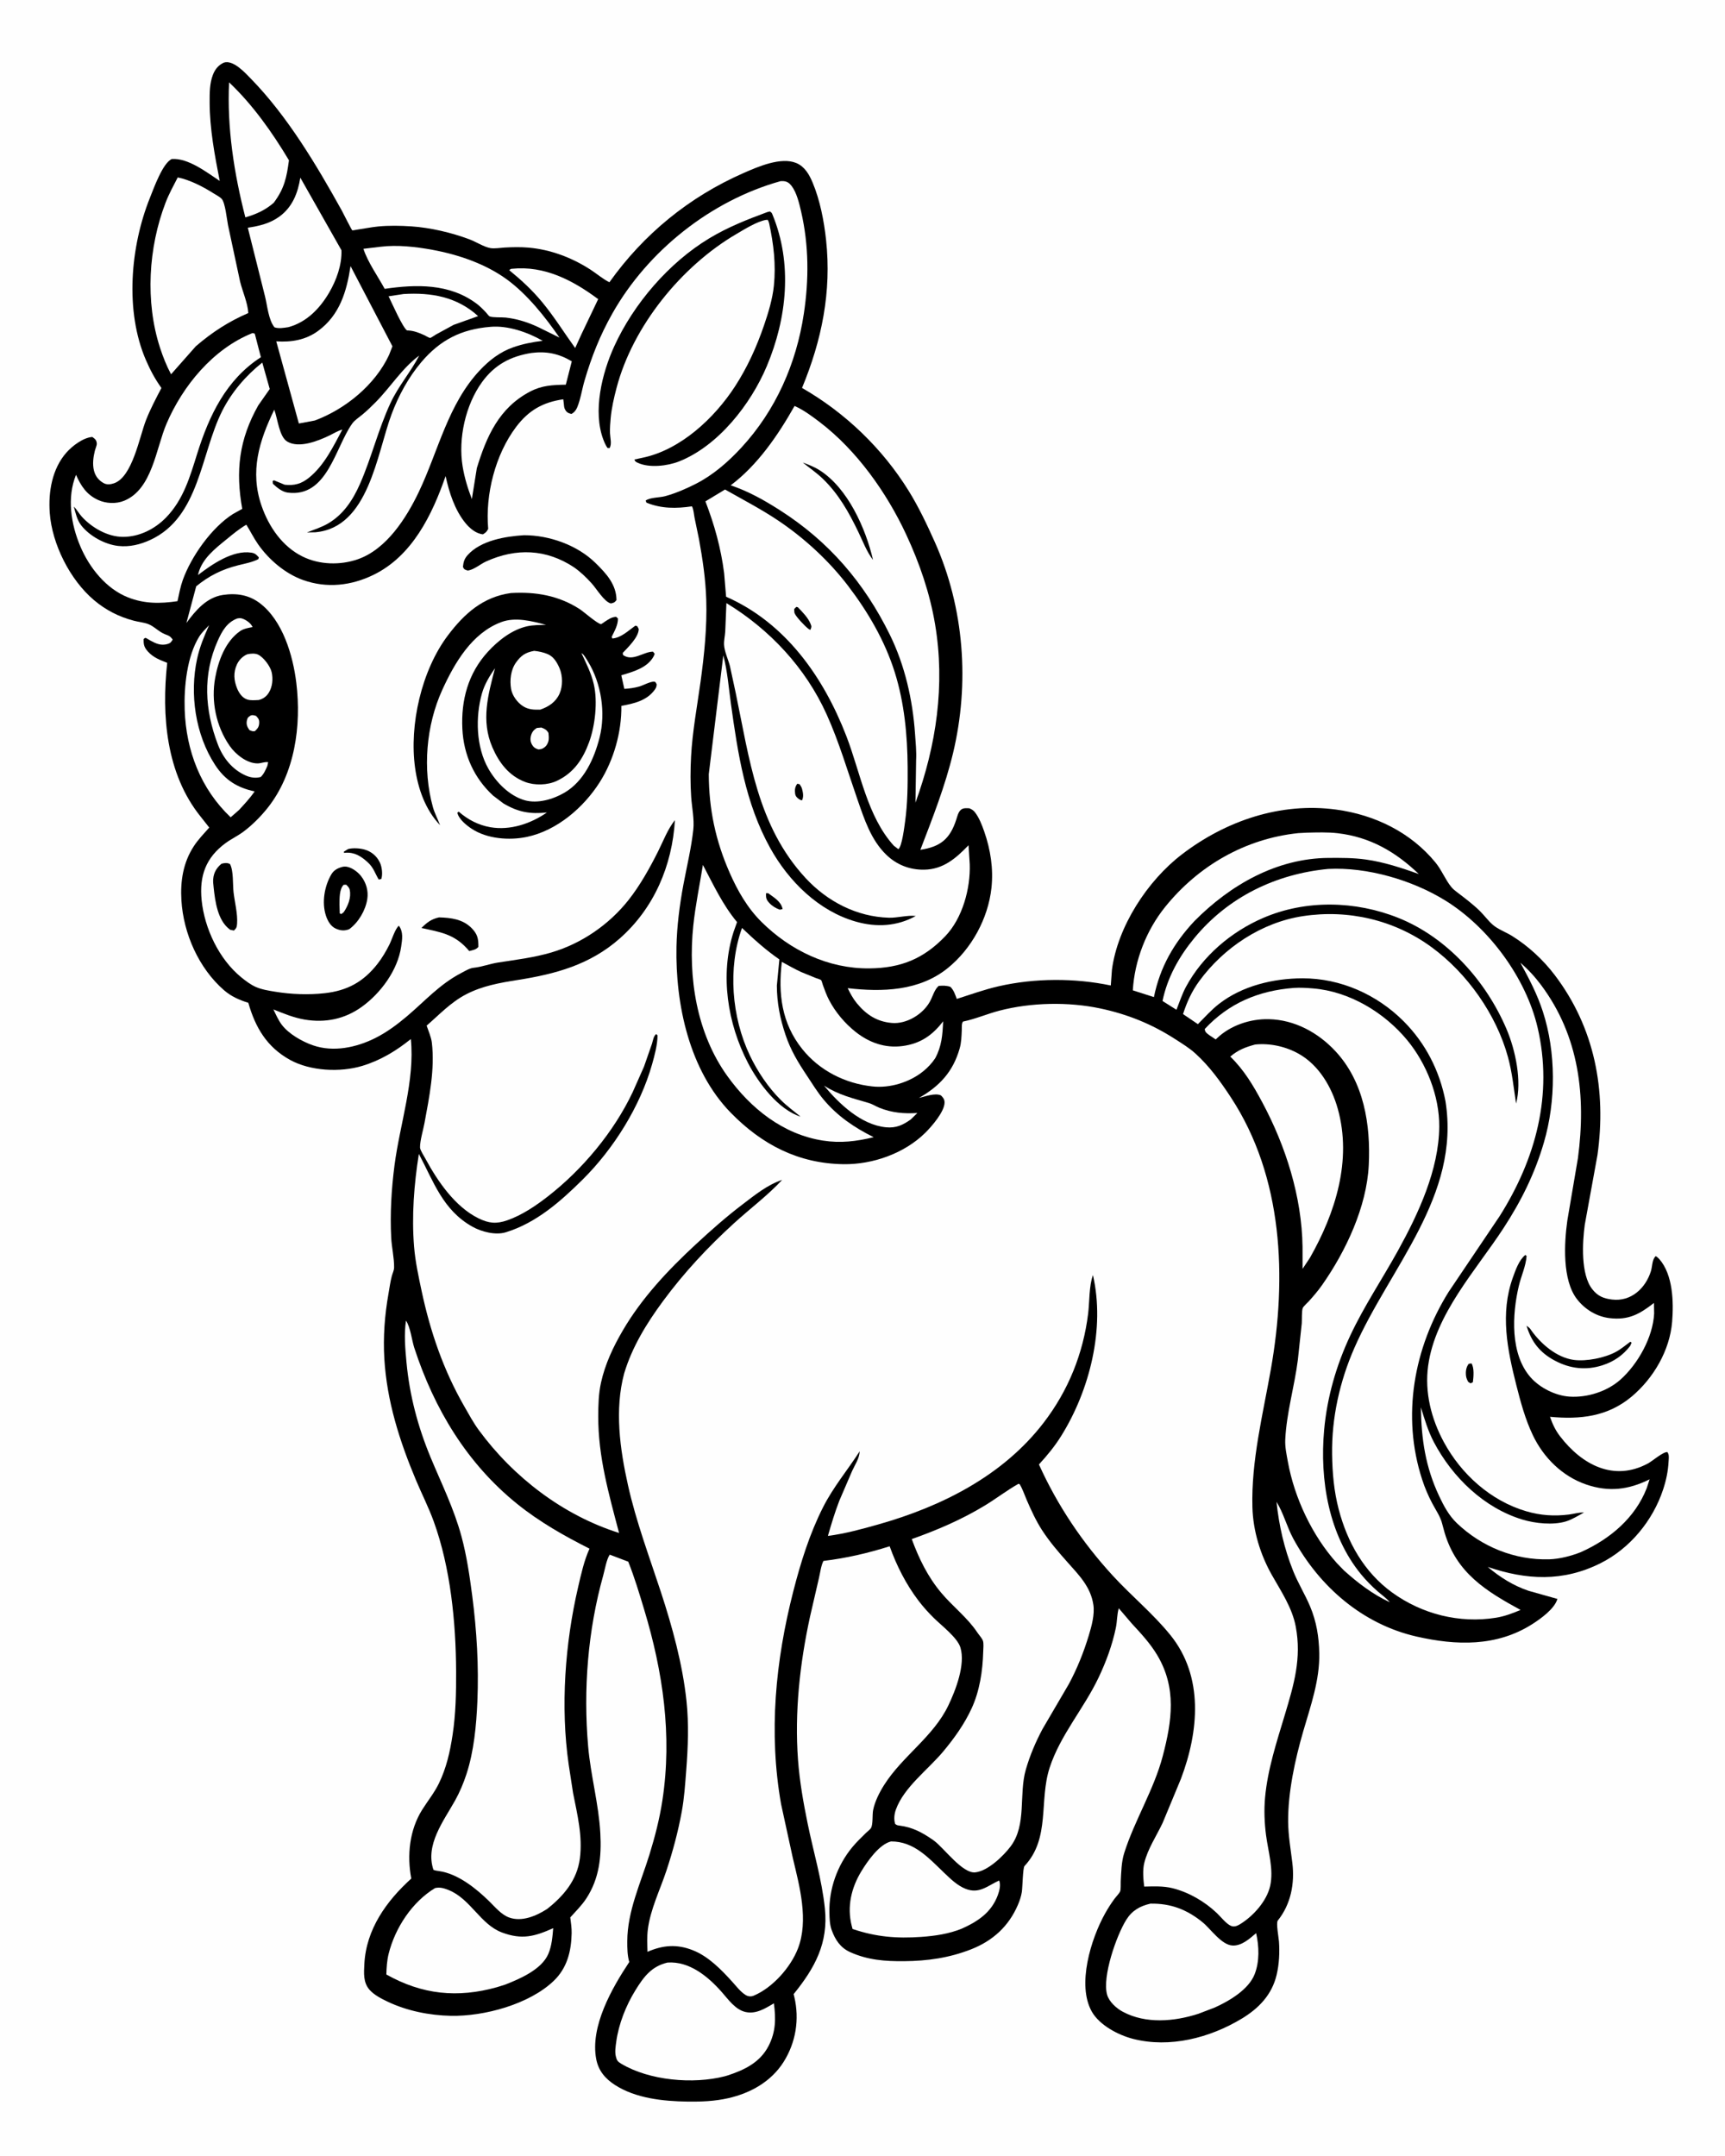
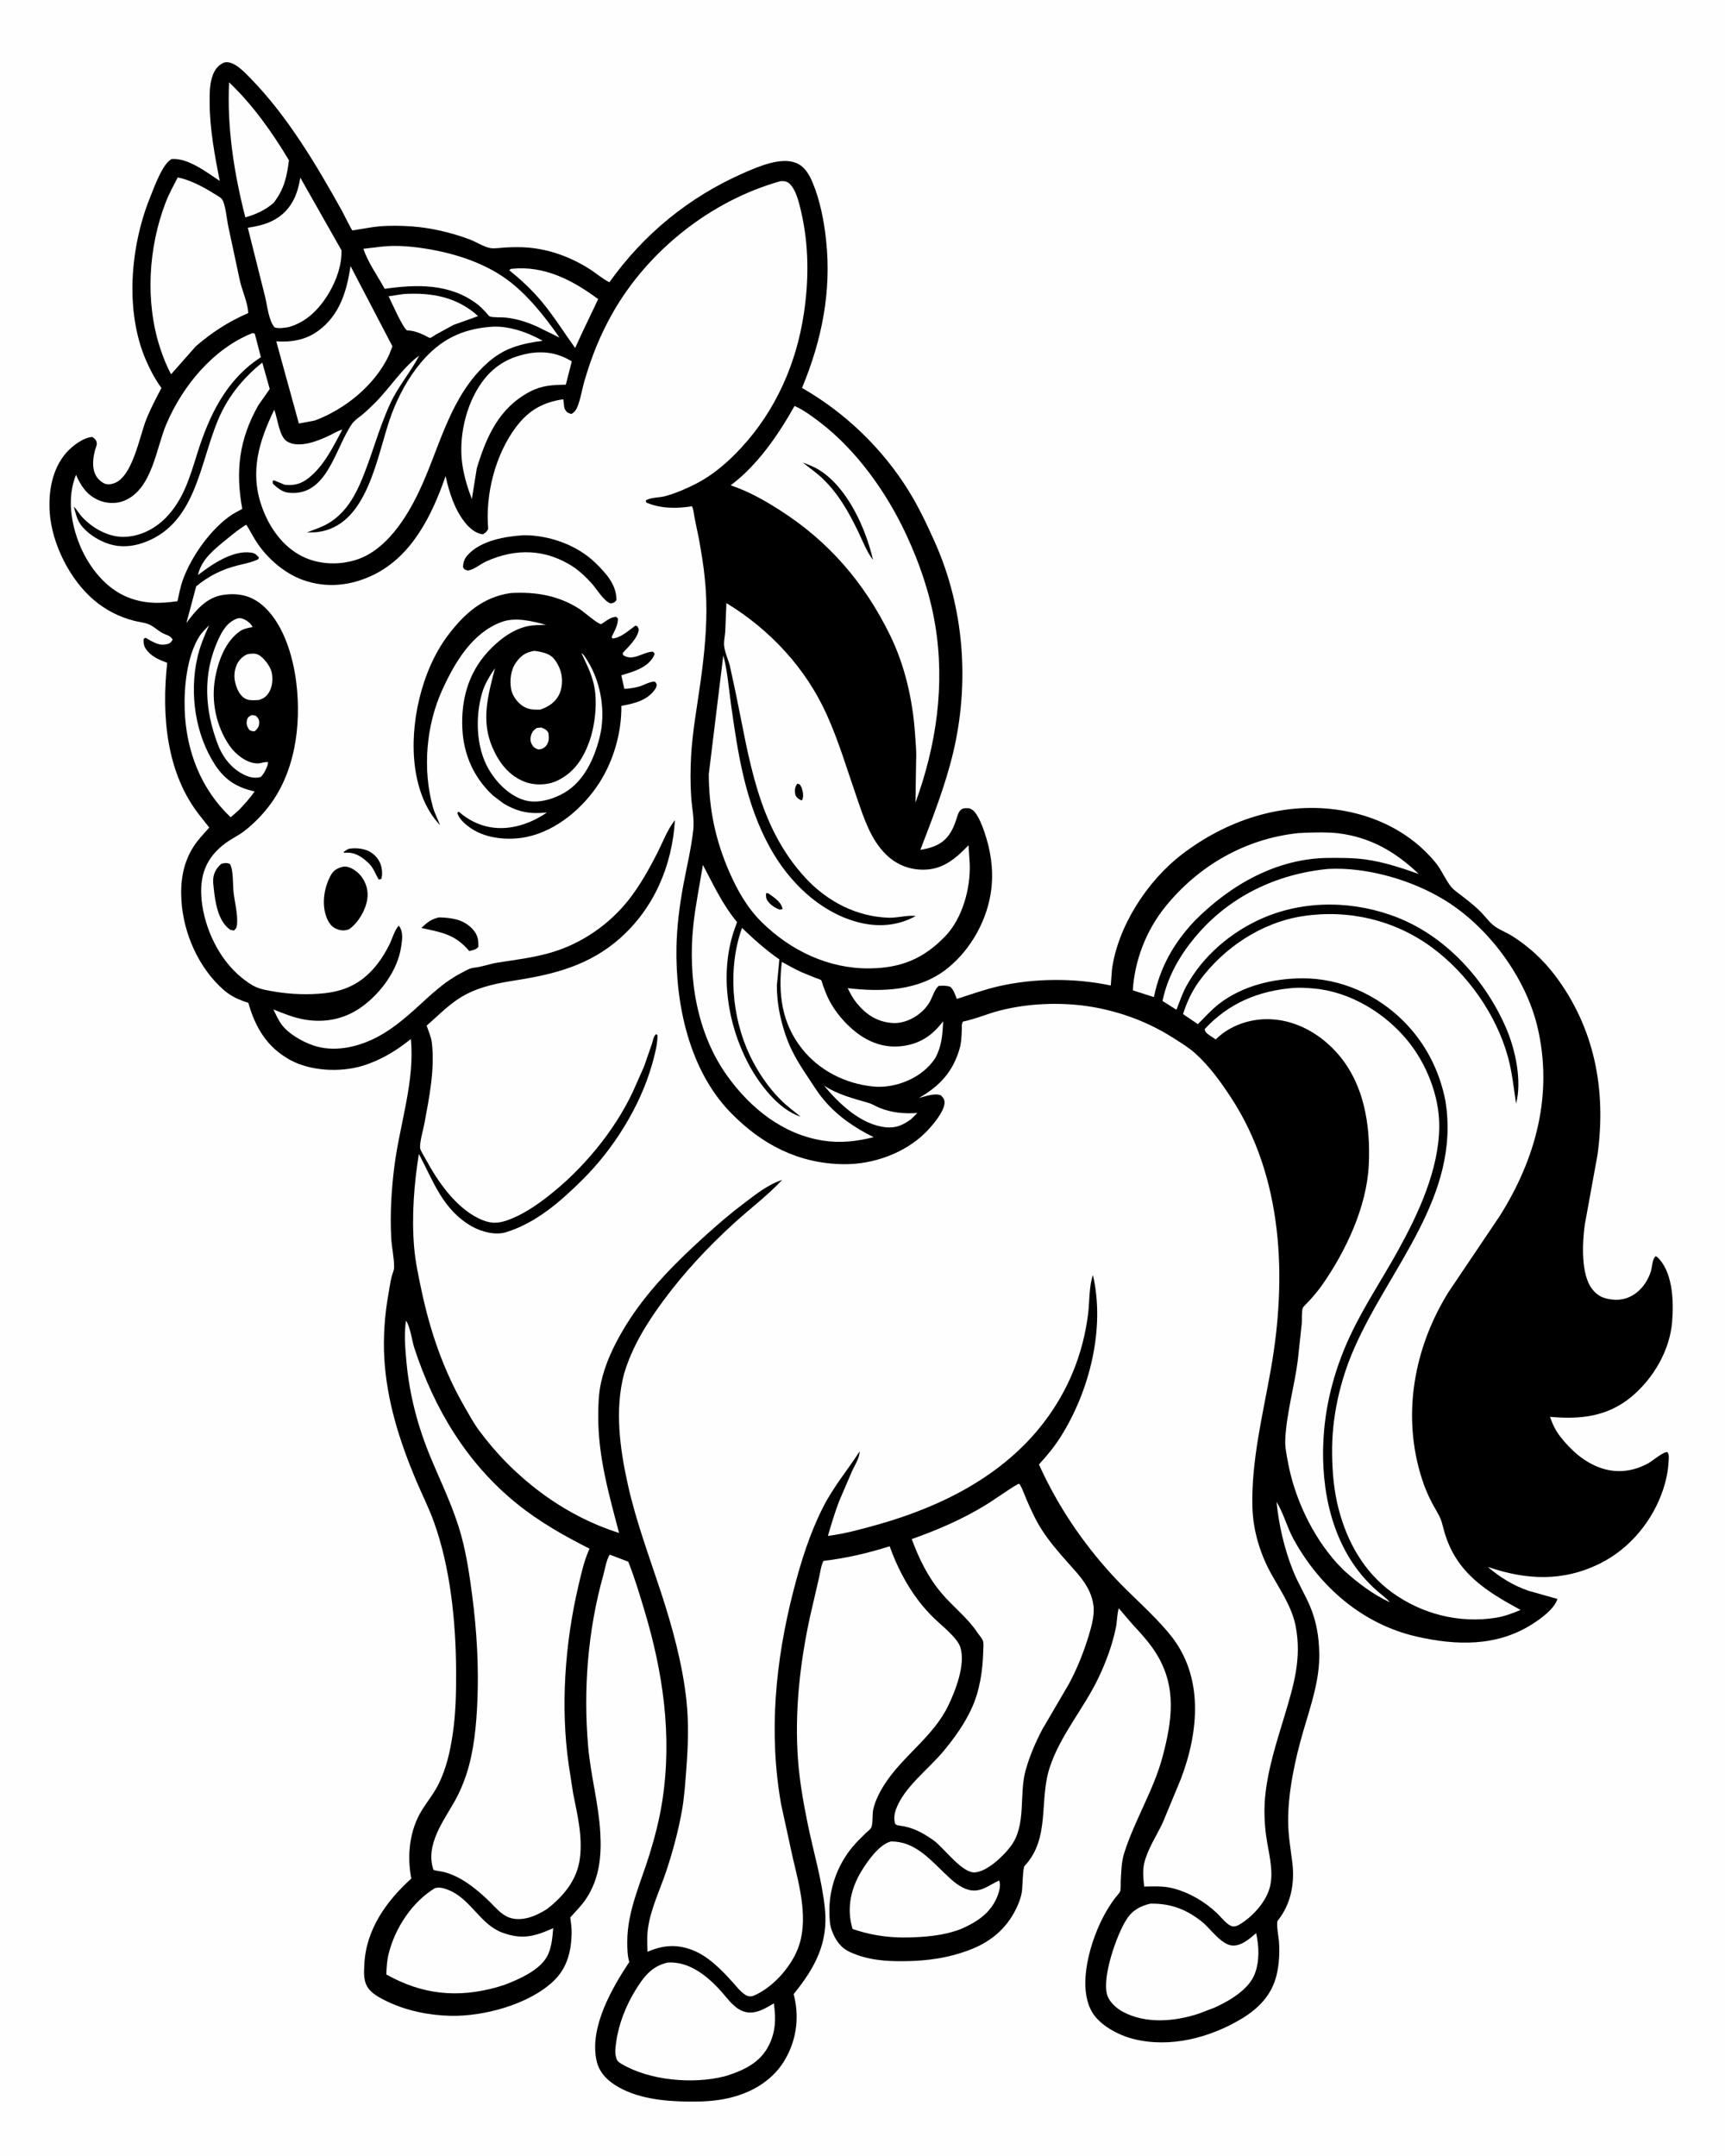
<svg xmlns="http://www.w3.org/2000/svg" version="1.1" style="display: block;" viewBox="0 0 1638 2048" width="1024" height="1280">
  <path transform="translate(0,0)" fill="rgb(254,254,254)" d="M -0 -0 L 1638 0 L 1638 2048 L -0 2048 L -0 -0 z" />
  <path transform="translate(0,0)" fill="rgb(0,0,0)" d="M 212.382 59.5 C 221.365 56.576 232.626 69.15 238.322 74.999 C 272.985 110.601 300.385 156.704 324.443 200.013 C 325.538 201.985 333.792 218.562 334.411 218.806 C 334.804 218.961 338.518 218.216 339.159 218.124 C 345.747 217.18 352.295 215.787 358.922 215.145 C 369.29 214.139 380.087 214.353 390.466 215.037 C 408.632 216.235 428.73 220.988 445.755 227.377 C 451.807 229.648 459.521 234.673 465.679 235.673 C 469.661 236.319 474.878 235.376 478.964 235.145 C 486.482 234.721 494.375 234.555 501.877 235.219 C 522.759 237.068 542.785 244.645 560.344 255.939 C 566.39 259.828 572.205 264.933 578.597 268.132 C 611.167 222.379 654.37 187.056 705.938 164.407 C 719.636 158.391 741.635 148.747 756.224 154.914 C 764.203 158.287 768.453 165.888 771.65 173.5 C 778.66 190.19 782.475 210.033 784.407 227.976 C 789.7 277.133 780.357 323.145 761.562 368.503 C 802.613 392.054 837.933 425.992 862.883 466.307 C 872.367 481.633 880.404 498.588 887.736 515.022 C 915.644 577.576 920.895 648.997 904.974 715.5 C 897.549 746.513 885.394 777.489 873.957 807.249 C 893.098 804.331 902.12 796.909 908.096 778.44 C 909.08 775.396 909.884 771.572 912.348 769.346 C 914.651 767.265 917.598 767.726 920.5 767.807 C 922.651 768.723 924.337 769.704 925.794 771.583 C 929.825 776.783 932.453 783.679 934.606 789.833 C 940.623 807.034 943.441 825.272 941.475 843.467 C 938.343 872.467 922.527 901.514 899.719 919.811 C 872.701 941.485 837.71 942.436 804.951 938.673 C 807.365 943.69 810.008 948.596 813.556 952.916 C 822.557 963.876 832.688 970.5 846.939 971.727 C 860.826 972.923 876.249 963.563 882.986 951.5 C 885.634 946.757 887.233 940.039 891.367 936.5 C 895.411 936.228 898.569 936.082 902.5 937.418 C 905.725 940.582 906.991 944.757 908.554 948.884 C 921.793 944.665 934.929 939.901 948.498 936.816 C 982.7 929.041 1020.61 928.955 1054.83 936.124 L 1055.93 921.092 C 1061.37 880.036 1089.64 836.634 1122.31 811.62 C 1164.09 779.634 1216.08 761.863 1269 769.048 C 1305.53 774.007 1339.63 790.548 1363.22 819.314 C 1369.13 826.511 1372.57 835.688 1378.34 842.68 C 1379.84 844.496 1381.64 845.924 1383.5 847.348 C 1391.1 853.176 1398.65 858.756 1405.49 865.5 C 1409.65 869.604 1413.25 874.64 1417.63 878.445 C 1422.56 882.739 1430.19 885.498 1435.83 888.993 C 1451.43 898.674 1465.54 911.761 1476.6 926.368 C 1514.44 976.32 1525.69 1035.71 1517.06 1097.23 L 1505 1163.47 C 1502.72 1180.35 1501.1 1210.48 1512.07 1224.53 C 1517.26 1231.17 1522.81 1233.49 1530.96 1234.45 C 1548.95 1236.59 1562.68 1223.87 1567.84 1207.5 C 1569.22 1203.12 1568.86 1196.1 1572.5 1193.18 C 1573.79 1194.04 1574.8 1194.89 1575.83 1196.06 C 1588.8 1210.82 1589.52 1236.88 1587.98 1255.62 C 1585.75 1282.85 1570.22 1309.29 1549.54 1326.63 C 1526.69 1345.77 1500.65 1348.5 1471.98 1345.84 C 1474.4 1352.73 1477.04 1358.49 1481.5 1364.31 C 1502.27 1391.43 1532.59 1407.7 1565.15 1390.08 C 1569.31 1387.83 1579.56 1378.86 1583.5 1379.37 L 1584.14 1380.51 C 1585.24 1382.68 1584.74 1385.77 1584.62 1388.16 C 1584.15 1397.45 1582.39 1405.86 1579.49 1414.71 C 1569.75 1444.4 1547.88 1471.02 1519.79 1485.01 C 1484.24 1502.72 1449.61 1500.95 1412.85 1488.43 C 1424.36 1498.16 1437.27 1506.3 1451.64 1511.12 L 1479.01 1518.83 C 1476.41 1528.27 1462.78 1537.91 1455.02 1542.85 C 1421.3 1564.3 1382.94 1563.18 1345.22 1554.57 C 1293.96 1542.87 1252.96 1507.12 1228.24 1461.74 C 1222.21 1450.68 1218.75 1436.99 1212.23 1426.62 C 1214.58 1449.23 1219.55 1470.99 1227.99 1492.16 C 1232.61 1503.75 1239.28 1514.43 1244.12 1525.92 C 1250.2 1540.36 1252.53 1554.88 1252.84 1570.48 C 1253.34 1596.08 1244.61 1620.46 1237.58 1644.68 C 1229.82 1671.39 1223.04 1702.69 1223.28 1730.5 C 1223.39 1743.64 1225.7 1756.6 1227.27 1769.61 C 1229.62 1789.1 1225.92 1808.79 1213.43 1824.37 C 1211.66 1826.57 1214.31 1840.74 1214.56 1844.28 C 1215.29 1854.78 1214.76 1865.69 1212.33 1875.96 C 1207.89 1894.71 1195.55 1907.65 1179.25 1917.49 C 1148.93 1935.8 1110.87 1945.69 1075.97 1936.74 C 1062.04 1933.17 1044.14 1923.82 1036.8 1910.85 C 1022.4 1885.41 1036.05 1841.49 1049.41 1817.61 C 1052.18 1812.65 1055.14 1808 1058.52 1803.44 C 1059.84 1801.66 1063.05 1798.4 1063.76 1796.5 C 1064.48 1794.58 1064.14 1789.41 1064.26 1787.21 C 1064.74 1778.55 1064.89 1768.69 1067.53 1760.34 C 1077.46 1728.88 1095.73 1700.26 1104.17 1668.13 C 1112.92 1634.8 1117.59 1603.36 1098.85 1572.09 C 1092.14 1560.88 1083.47 1551.62 1074.66 1542.08 L 1062.4 1527.72 C 1060.69 1533.35 1060.89 1540.26 1059.65 1546.21 C 1056.19 1562.8 1050.47 1578.27 1043.23 1593.56 C 1029.35 1622.83 1006.9 1648.06 996.767 1679.09 C 986.477 1710.61 997.642 1746.05 972.887 1772.54 C 971.231 1774.31 971.014 1793.04 970.337 1797.22 C 969.636 1801.54 968.283 1805.53 966.561 1809.54 C 957.883 1829.78 942.761 1843.56 922.267 1851.63 C 901.464 1859.82 880.742 1862.75 858.531 1862.94 C 840.433 1863.1 824.06 1861.9 807.348 1854.38 C 797.949 1850.16 793.033 1842.55 789.663 1833.19 C 787.832 1828.1 787.712 1822.35 787.579 1817 C 787.019 1794.42 795.003 1771.9 809.409 1754.53 C 813.382 1749.74 817.967 1745.4 822.387 1741.02 C 823.611 1739.81 826.354 1737.77 827.143 1736.34 C 829.063 1732.87 828.236 1723.85 829.079 1719.5 C 830.67 1711.28 835.15 1702.5 839.601 1695.48 C 856.999 1668.01 886.311 1649.8 900.577 1619.94 C 907.459 1605.53 916.913 1581.25 912.011 1565 C 909.186 1555.63 894.002 1544.1 886.842 1537.04 C 881.631 1531.9 876.808 1526.56 872.363 1520.74 C 860.425 1505.12 851.385 1487.28 844.791 1468.81 C 824.11 1475.4 803.484 1480.14 781.91 1482.74 C 779.62 1487.13 778.798 1494.02 777.648 1498.93 L 769.116 1535.87 C 759.479 1580.19 754.386 1626.54 757.766 1671.91 C 759.281 1692.23 762.845 1712.35 766.918 1732.3 C 772.399 1759.14 780.425 1785.48 783.268 1812.79 C 786.706 1845.81 773.708 1869.41 753.596 1894.23 L 754.26 1896.94 C 759.245 1918.24 755.718 1940.14 744.053 1958.65 C 732.294 1977.3 712.679 1988.27 691.571 1993.06 C 678.598 1996.01 665.884 1996.49 652.639 1996.31 C 629.745 1996 603.542 1993.25 583.872 1980.52 C 574.67 1974.56 568.217 1967.06 566.102 1956.03 C 560.138 1924.94 581.053 1888.46 597.476 1863.73 C 595.644 1857.48 595.552 1850.51 595.58 1844.02 C 595.706 1815.28 608.268 1788.81 616.591 1761.86 C 621.889 1744.71 626.265 1727.74 628.973 1709.96 C 638.347 1648.41 629.478 1588.03 611.652 1529.01 C 607.015 1513.66 602.456 1498.35 596.509 1483.45 L 578.935 1476.77 C 575.863 1481.24 574.295 1490.97 572.767 1496.42 C 558.085 1548.83 553.714 1604.96 558.428 1659.06 C 560.834 1686.68 568.483 1713.73 569.982 1741.34 C 571.187 1763.53 569.123 1784.4 556.58 1803.52 C 552.386 1809.91 546.553 1815.69 541.44 1821.38 C 542.073 1826.35 542.858 1831.47 542.747 1836.49 C 542.37 1853.63 538.437 1869.51 525.652 1881.71 C 502.358 1903.93 459.663 1915.48 428.002 1914.84 C 407.565 1914.42 386.222 1910.14 367.75 1901.3 C 361.995 1898.55 355.25 1895.08 350.922 1890.27 C 344.628 1883.27 345.432 1874.25 345.876 1865.51 C 347.544 1832.68 366.899 1805.72 390.435 1784.46 C 386.243 1762.46 388.673 1738.31 400.84 1719 C 406.033 1710.76 412.306 1702.98 416.595 1694.21 C 423.754 1679.57 427.235 1664.03 429.667 1648 C 432.717 1627.9 433.089 1607.77 432.999 1587.49 C 432.792 1540.93 427.708 1489.18 411.737 1445.18 C 406.906 1431.86 400.382 1419.06 394.896 1406 C 379.311 1368.89 367.229 1331 364.833 1290.56 C 363.619 1270.07 365.17 1249.07 368.784 1228.89 C 369.78 1223.33 370.509 1217.44 371.976 1212 C 372.687 1209.36 374.072 1206.78 374.114 1204 C 374.255 1194.9 371.855 1185.06 371.373 1175.81 C 370.18 1152.9 371.559 1129.65 374.504 1106.92 C 379.55 1067.96 394.004 1026.32 390.002 987.002 C 376.027 998.251 361.173 1007.28 343.865 1012.5 C 322.845 1018.84 294.537 1017.46 275.189 1006.75 C 253.167 994.56 242.307 975.915 235.651 952.57 C 227.176 949.94 219.404 946.542 212.636 940.673 C 188.613 919.842 174.019 886.783 172.108 855.286 C 170.998 836.988 173.709 819.429 183.905 803.778 C 188.008 797.479 193.557 791.73 198.545 786.109 L 190.397 775.762 C 157.518 735.029 153.156 679.611 158.612 629.632 C 151.855 626.967 145.704 624.718 140.643 619.292 C 136.815 615.189 136.023 612.499 136.241 607 C 136.827 606.635 137.311 605.944 138 605.906 C 138.462 605.881 141.92 608.093 142.5 608.41 C 147.873 611.341 152.717 613.592 159 611.737 C 161.64 610.958 162.513 609.783 163.819 607.5 C 161.391 604.246 160.483 603.999 156.622 602.5 C 150.421 600.092 146.115 594.802 140.329 592.712 C 136.151 591.203 131.31 590.783 126.969 589.641 C 112.655 585.873 100.425 579.645 89.095 570.089 C 66.331 550.89 49.225 516.936 47.058 487.223 C 45.601 467.236 49.286 445.317 62.897 429.883 C 68.479 423.554 78.918 415.62 87.5 415.084 C 89.96 416.832 91.619 418.101 91.736 421.5 C 91.792 423.143 90.294 426.55 89.866 428.279 C 88.402 434.198 87.528 441.006 89.041 447 C 90.392 452.349 93.436 456.24 98.273 458.935 C 101.31 460.627 104.824 460.163 108 459.106 C 125.574 453.257 132.305 414.819 138.472 399.062 C 142.581 388.565 147.914 378.543 153.117 368.557 C 147.025 360.03 142.56 351.671 138.414 342.1 C 118.277 295.609 123.599 234.242 142.18 187.954 C 145.857 178.793 154.393 154.763 163 151.056 C 178.545 149.975 196.021 163.604 208.491 171.865 C 203.732 147.579 198.964 122.127 198.913 97.37 C 198.895 88.51 198.803 79.338 202.065 70.94 C 204.058 65.807 207.282 61.828 212.382 59.5 z" />
  <path transform="translate(0,0)" fill="rgb(254,254,254)" d="M 238.186 679.5 C 240.079 679.052 241.178 679.47 243 680.048 C 245.177 682.403 246.168 683.522 245.965 687 C 245.748 690.731 244.396 692.011 241.952 694.5 C 239.81 695.003 238.65 694.303 236.695 693.5 C 234.656 690.541 233.471 688.075 234.326 684.277 C 234.995 681.308 235.786 681.119 238.186 679.5 z" />
  <path transform="translate(0,0)" fill="rgb(254,254,254)" d="M 782.437 1031.24 C 796.399 1040.13 809.452 1043.15 824.99 1047.76 C 828.52 1048.81 831.688 1050.95 835.111 1052.32 C 847.151 1057.12 858.326 1058.03 871.129 1057.26 L 864.797 1063.42 C 857.151 1068.81 850.796 1071.75 841.267 1070.82 C 817.707 1068.51 796.845 1048.58 782.437 1031.24 z" />
  <path transform="translate(0,0)" fill="rgb(254,254,254)" d="M 234.695 621.5 C 237.789 620.804 241.962 620.418 244.893 621.816 C 250.136 624.318 256.492 632.842 257.802 638.457 C 259.316 644.949 258.578 652.544 254.973 658.191 C 252.708 661.74 249.545 663.959 245.5 664.951 C 241.984 665.101 237.833 665.567 234.464 664.413 C 229.959 662.87 226.871 658.429 225.106 654.189 C 221.9 646.488 221.268 638.785 224.893 631.015 C 226.791 626.946 230.522 623.141 234.695 621.5 z" />
  <path transform="translate(0,0)" fill="rgb(254,254,254)" d="M 225.095 587.5 C 227.239 587.101 228.582 587.009 230.644 587.849 C 234.139 589.274 238.182 592.128 239.684 595.665 C 235.693 596.439 231.213 597.145 227.823 599.515 C 213.875 609.262 207.163 627.615 204.213 643.684 C 200.113 666.01 205.007 689.79 217.88 708.452 C 223.457 716.537 234.394 725.306 244.612 725.159 C 247.94 725.111 251.261 723.442 254.5 724.009 L 253.736 727.5 C 252.016 731.462 250.593 734.92 247.5 738.057 C 242.587 739.426 237.591 738.649 232.981 736.579 C 220.271 730.87 211.56 719.871 206.686 707.076 C 194.252 674.43 192.19 640.858 206.614 608.622 C 210.709 599.471 215.318 591.246 225.095 587.5 z" />
  <path transform="translate(0,0)" fill="rgb(254,254,254)" d="M 382.585 279.366 L 383.021 279.296 C 409.512 277.686 433.802 281.956 453.911 300.283 L 430.68 308.573 L 413.805 317.787 C 412.884 318.335 408.878 321.091 408.368 321.047 C 407.259 320.951 404.047 318.958 402.86 318.415 C 397.827 316.113 393.05 314.194 387.473 313.915 L 386.427 313.882 C 382.557 311.752 371.78 287.416 368.888 281.444 L 382.585 279.366 z" />
  <path transform="translate(0,0)" fill="rgb(254,254,254)" d="M 198.406 593.852 C 193.618 604.669 189.556 614.133 187.019 625.772 C 179.754 659.089 185.284 697.759 204.081 726.585 C 213.488 741.01 225.033 748.18 241.644 751.781 C 237.234 758.2 231.994 763.78 226.735 769.494 L 218.866 776.358 C 190.464 749.375 176.544 713.155 175.215 674.258 C 174.471 652.459 177.377 623.398 189.028 604.71 C 191.426 600.864 195.323 597.173 198.406 593.852 z" />
  <path transform="translate(0,0)" fill="rgb(254,254,254)" d="M 484.864 255.5 L 486.142 255.311 C 517.082 252.163 543.983 266.332 567.944 284.163 L 552.023 317.545 L 546.096 330.599 C 535.602 316.088 526.182 300.815 514.743 287.002 C 505.18 275.454 495.081 266.143 483.5 256.669 L 484.864 255.5 z" />
  <path transform="translate(0,0)" fill="rgb(254,254,254)" d="M 217.382 78.214 C 239.826 99.469 258.448 125.835 274.251 152.273 C 272.061 168.648 269.832 179.204 259.766 192.647 C 251.72 199.647 243.03 203.558 232.831 206.474 C 222.124 164.817 215.315 121.194 217.382 78.214 z" />
  <path transform="translate(0,0)" fill="rgb(254,254,254)" d="M 504.523 335.279 C 518.769 333.429 530.633 335.9 542.88 343.239 L 537.207 365.419 C 524.57 365.692 514.585 366.002 503.113 372.044 C 473.776 387.497 461.917 414.482 452.694 444.664 L 447.974 474.058 C 444.087 464.004 440.909 453.569 439.176 442.91 C 434.881 416.506 441.924 384.637 457.626 362.966 C 469.581 346.464 484.722 338.464 504.523 335.279 z" />
-   <path transform="translate(0,0)" fill="rgb(254,254,254)" d="M 361.181 234.397 C 377.136 232.42 394.8 234.412 410.514 237.309 C 435.207 241.863 461.044 250.637 481.437 265.596 C 500.712 279.734 517.664 301.108 531.207 320.714 L 515.547 312.99 C 504.391 307.197 492.658 303.061 480.114 301.661 C 476.328 301.239 467.925 301.832 464.791 300.521 C 464.085 300.226 462.102 297.578 461.499 296.934 C 458.629 293.869 455.727 290.879 452.351 288.365 C 426.64 269.221 395.151 269.995 365.174 274.389 C 358.68 262.426 349.147 249.168 344.959 236.338 L 361.181 234.397 z" />
+   <path transform="translate(0,0)" fill="rgb(254,254,254)" d="M 361.181 234.397 C 377.136 232.42 394.8 234.412 410.514 237.309 C 435.207 241.863 461.044 250.637 481.437 265.596 C 500.712 279.734 517.664 301.108 531.207 320.714 L 515.547 312.99 C 504.391 307.197 492.658 303.061 480.114 301.661 C 476.328 301.239 467.925 301.832 464.791 300.521 C 464.085 300.226 462.102 297.578 461.499 296.934 C 458.629 293.869 455.727 290.879 452.351 288.365 C 426.64 269.221 395.151 269.995 365.174 274.389 C 358.68 262.426 349.147 249.168 344.959 236.338 L 361.181 234.397 " />
  <path transform="translate(0,0)" fill="rgb(254,254,254)" d="M 285.047 168.776 L 324.107 237.697 C 324.633 251.561 319.312 266.213 312.376 278.042 C 303.521 293.139 290.887 306.185 273.578 310.802 C 269.289 311.412 264.669 312.358 260.5 310.926 C 254.669 303.769 253.672 289.758 251.347 280.891 L 235.167 216.312 C 246.053 214.663 256.07 212.345 265.131 205.765 C 277.514 196.772 282.714 183.408 285.047 168.776 z" />
  <path transform="translate(0,0)" fill="rgb(254,254,254)" d="M 742.366 913.696 C 748.442 916.988 754.536 920.486 760.814 923.372 L 774.333 928.909 C 775.507 929.372 778.862 930.275 779.695 931.012 C 780.198 931.456 781.059 934.852 781.357 935.678 C 783.125 940.582 784.908 945.461 787.328 950.09 C 793.324 961.56 802.345 972.233 812.486 980.243 C 825.396 990.44 840.428 995.816 856.938 993.655 C 873.869 991.438 885.414 983.496 895.578 970.133 C 895.031 983.06 894.264 993.727 888.057 1005.23 C 884.967 1009.9 881.129 1013.98 876.787 1017.52 C 863.783 1028.1 845.164 1033.83 828.447 1032.02 C 802.475 1029.22 778.046 1016.97 761.641 996.345 C 742.116 971.794 738.812 943.963 742.366 913.696 z" />
  <path transform="translate(0,0)" fill="rgb(254,254,254)" d="M 332.747 252.775 L 372.526 328.955 L 369.37 337.083 C 356.105 365.644 327.758 388.685 298.755 399.462 L 283.664 402.284 L 262.192 324.254 C 276.485 325.227 290.148 322.974 301.909 314.355 C 322.516 299.253 329.066 276.901 332.747 252.775 z" />
  <path transform="translate(0,0)" fill="rgb(254,254,254)" d="M 1232.82 791.396 L 1241.02 790.957 C 1250.59 790.73 1260.8 790.373 1270.32 791.484 C 1301.11 795.078 1325.33 809.137 1347.35 830.222 C 1330.87 824.393 1314.32 818.871 1296.92 816.447 C 1285.26 814.823 1273.51 814.886 1261.77 814.951 C 1212.36 815.224 1168.21 840.661 1134.29 874.901 C 1114.57 895.957 1101.59 918.728 1095.78 947.161 L 1075.75 940.728 C 1077.44 912.229 1088.56 883.694 1106.5 861.445 C 1138.07 822.302 1182.64 796.672 1232.82 791.396 z" />
  <path transform="translate(0,0)" fill="rgb(254,254,254)" d="M 846.112 1749.2 C 868.03 1749.13 881.847 1764.96 896.518 1778.96 C 902.552 1784.71 908.888 1790.98 916.748 1794.14 C 929.835 1799.4 937.67 1791.38 948.766 1786.3 C 950.537 1790.36 948.982 1796.33 947.478 1800.35 C 941.337 1816.74 928.626 1825.15 913.273 1832.05 C 901.154 1837.01 887.785 1838.96 874.797 1839.88 C 851.394 1841.53 831.953 1839.9 809.561 1832.37 L 808.714 1829.15 C 804.158 1811.2 808.346 1793.22 817.952 1777.48 C 823.825 1767.86 834.901 1751.89 846.112 1749.2 z" />
  <path transform="translate(0,0)" fill="rgb(254,254,254)" d="M 413.017 1793.5 C 417.626 1792.44 421.473 1793.59 425.781 1795.32 C 446.86 1803.77 455.973 1828.03 476.653 1835.72 C 495.508 1842.73 507.427 1839.57 525.239 1831.59 C 524.532 1839.81 523.896 1848.32 520.612 1856 C 514.267 1870.84 493.681 1879.7 479.485 1885.24 L 471.84 1887.64 C 434.257 1898.19 400.75 1894.67 366.751 1875.59 C 366.935 1869.09 367.333 1862.39 368.901 1856.06 C 375 1831.47 391.131 1806.72 413.017 1793.5 z" />
-   <path transform="translate(0,0)" fill="rgb(254,254,254)" d="M 1191.99 992.191 C 1206.1 990.783 1220.98 994.053 1233.37 1001.03 C 1252.55 1011.84 1264.67 1032.62 1270.44 1053.32 C 1284.06 1102.24 1268.16 1152.15 1244 1194.74 L 1236.98 1205.29 L 1236.95 1184.29 C 1236.26 1136.83 1221.05 1088.85 1198.79 1047.27 C 1190.17 1031.18 1181.5 1016.48 1168.32 1003.65 C 1175.75 997.353 1182.7 994.679 1191.99 992.191 z" />
  <path transform="translate(0,0)" fill="rgb(254,254,254)" d="M 168.612 168.53 C 179.92 170.777 192.564 177.288 202.243 183.434 C 204.697 184.993 208.546 186.892 210.407 188.968 C 213.75 192.698 215.282 208.431 216.371 213.891 L 227.823 267.432 C 230.187 276.981 235.065 287.65 235.628 297.359 C 216.868 305.464 201.291 315.592 185.835 328.873 L 162.273 355.531 C 157.959 347.492 154.59 338.956 151.775 330.283 C 137.59 286.579 140.695 235.181 157.058 192.524 C 160.223 184.273 164.583 176.387 168.612 168.53 z" />
  <path transform="translate(0,0)" fill="rgb(254,254,254)" d="M 1092.47 1808.29 C 1111.68 1807.95 1126.98 1813.77 1141.92 1825.91 C 1149.75 1832.28 1159.94 1847.58 1170.49 1848.07 C 1179.19 1848.48 1186.73 1841.55 1192.86 1836.3 C 1195.72 1848.82 1196.2 1863.33 1191.41 1875.44 C 1185.6 1890.1 1167.07 1900.89 1153.46 1907.01 L 1137.7 1913.01 C 1114.96 1920.3 1088.2 1922.67 1066.33 1911.04 C 1060.22 1907.8 1053.2 1901.51 1051.31 1894.73 C 1046.52 1877.59 1060.27 1838.36 1069.57 1823.56 C 1075.08 1814.78 1082.59 1810.53 1092.47 1808.29 z" />
  <path transform="translate(0,0)" fill="rgb(254,254,254)" d="M 633.73 1864.27 C 654.477 1862.76 672.148 1877.36 685.25 1892.18 C 691.484 1899.22 698.178 1908.99 707.833 1911.19 C 717.826 1913.47 726.637 1907.83 734.836 1902.99 C 736.803 1917.53 736.674 1930.08 729.773 1943.46 C 721.698 1959.12 707.023 1966.19 690.982 1971.46 L 688.068 1972.31 C 658.089 1979.98 616.587 1976.37 589.859 1960.36 C 586.444 1958.31 585.648 1957.29 584.711 1953.34 C 583.662 1948.9 584.495 1944.04 585.096 1939.58 C 587.387 1922.62 594.366 1905.06 603.322 1890.55 C 611.261 1877.69 618.564 1867.91 633.73 1864.27 z" />
  <path transform="translate(0,0)" fill="rgb(254,254,254)" d="M 667.416 821.612 C 677.521 840.648 685.954 859.137 699.845 875.913 L 696.574 885.129 C 683.436 925.931 690.777 972.516 710.334 1009.9 C 720.246 1028.86 738.942 1053.99 760.194 1060.72 C 753.961 1055.63 747.199 1050.64 741.5 1044.98 C 729.404 1032.98 719.306 1017.88 712.007 1002.55 C 694.701 966.186 690.917 919.605 704.539 881.477 C 716.073 892.411 726.975 902.332 740.05 911.365 L 737.653 936.248 C 737.74 952.671 740.667 967.504 745.895 983.062 C 750.795 997.645 757.77 1009.14 766.246 1021.84 C 771.275 1029.37 776.115 1037.39 781.911 1044.34 C 795.16 1060.22 811.246 1071.11 829.617 1080.23 C 813.283 1084.2 798.271 1086.08 781.512 1083.47 C 743.424 1077.54 712.701 1052.84 690.68 1022.21 C 661.39 981.475 653.161 928.506 658.278 879.346 C 660.273 860.173 664.344 840.679 667.416 821.612 z" />
  <path transform="translate(0,0)" fill="rgb(254,254,254)" d="M 239.334 316.5 C 240.39 316.359 240.825 316.624 241.796 317 L 247.59 339.32 C 214.567 360.664 198.448 394.677 187.078 431 C 180.233 452.867 174.06 474.549 157.616 491.5 C 146.9 502.546 132.183 510.002 116.578 509.978 C 102.097 509.955 87.155 501.356 77.531 490.837 C 74.742 487.788 72.866 484.126 69.908 481.211 C 71.616 487.465 72.986 494.074 77.089 499.251 C 85.005 509.239 99.38 517.185 112.084 518.592 C 122.785 519.778 132.959 517.321 142.67 512.819 C 189.407 491.154 190.312 431.131 210.836 390.367 C 219.833 372.495 233.306 356.801 248.917 344.413 L 256 369.527 L 245.112 385.061 C 226.802 417.518 223.397 447.389 229.877 483.383 L 221.107 488.232 C 200.75 501.205 181.519 528.445 173.465 550.819 C 171.134 557.296 169.843 564.353 168.371 571.075 C 151.949 573.469 137.093 573.673 121.332 567.443 C 100.535 559.223 84.693 539.241 76.141 519.084 C 67.175 497.953 63.211 472.748 72.001 451.036 C 76.677 461.555 81.952 469.798 92.79 474.839 C 100.403 478.38 109.967 478.853 117.786 475.642 C 144.458 464.689 147.908 426.012 157.936 402.562 C 173.388 366.431 202.155 331.461 239.334 316.5 z" />
  <path transform="translate(0,0)" fill="rgb(254,254,254)" d="M 754.474 385.612 C 763.17 389.505 771.016 395.355 778.557 401.114 C 813.528 427.821 841.961 467.938 860.428 507.6 C 873.124 534.867 882.947 563.277 887.935 593.02 C 897.611 650.723 889.118 707.949 869.303 762.483 L 869.925 721.972 C 870.362 713.797 869.459 705.226 868.899 697.055 C 866.698 664.965 859.289 632.103 845.029 603.078 C 820.731 553.618 787.144 514.403 740.543 484.654 C 725.461 475.025 710.859 466.794 693.818 460.999 C 719.424 441.778 738.949 413.167 754.474 385.612 z" />
  <path transform="translate(0,0)" fill="rgb(0,0,0)" d="M 762.284 439.377 C 767.779 441.365 773.444 443.614 778.386 446.762 C 805.091 463.774 822.108 502.096 828.988 531.849 C 823.069 524.285 819.264 514.075 815.101 505.431 C 806.048 486.635 796.305 469.18 781.073 454.566 C 775.357 449.083 768.486 444.347 762.284 439.377 z" />
  <path transform="translate(0,0)" fill="rgb(254,254,254)" d="M 465.712 310.458 C 482.165 308.996 501.139 315.632 515.218 323.729 C 505.49 324.945 496.274 326.71 487 329.984 C 474.768 334.303 464.599 342.14 455.769 351.5 C 425.224 383.879 416.252 428.09 397.669 467.11 C 385.827 491.975 366.886 521.851 339.477 531.302 C 322.811 537.05 303.274 536.548 287.323 528.726 C 267.967 519.234 255.144 500.412 248.269 480.602 C 236.91 447.87 245.908 418.861 260.284 389.182 C 263.525 397.531 264.927 414.934 272.649 419.479 C 283.934 426.121 301.886 418.841 312.555 413.752 C 316.413 411.912 320.832 409.111 324.946 408.099 C 316.28 424.259 307.773 442.122 293.207 453.84 C 285.957 459.672 279.3 461.45 270.193 460.454 L 260 456.252 L 258.762 456.948 L 258.964 459.5 C 262.806 463.111 267.708 467.229 273.119 467.932 C 310.739 472.821 318.033 425.25 334.285 402.442 C 336.679 399.082 340.771 396.479 343.958 393.841 C 348.465 390.111 352.712 385.982 356.816 381.816 C 370.95 367.473 381.68 349.78 397.977 337.743 C 389.932 353.333 378.262 366.611 370.739 382.752 C 359.086 407.754 352.744 434.571 341.731 459.612 C 335.076 474.744 326.089 488.616 311.547 497.169 C 305.259 500.867 298.084 503.102 291.314 505.773 L 299.274 505.61 C 350.078 501.24 357.68 430.996 371.728 393.447 C 378.298 375.886 387.792 358.372 399.943 344.025 C 417.996 322.709 438.191 312.665 465.712 310.458 z" />
-   <path transform="translate(0,0)" fill="rgb(254,254,254)" d="M 688.42 464.999 C 705.275 474.576 722.707 483.611 738.812 494.408 C 763.578 511.01 786.882 532.414 804.985 556.081 C 824.076 581.039 840.205 608.568 849.661 638.675 C 858.748 667.605 861.679 698.482 861.874 728.672 C 861.986 745.913 861.838 763.212 859.461 780.322 C 858.748 785.456 856.511 804.046 853.076 806.652 L 848.775 803.377 C 823.417 775.442 817.01 733.756 803.665 699.226 C 782.048 643.29 746.045 591.731 689.445 566.834 L 687.587 544.486 C 684.488 520.506 678.478 498.804 669.805 476.256 L 688.42 464.999 z" />
  <path transform="translate(0,0)" fill="rgb(0,0,0)" d="M 756.161 576.5 L 757.573 576.816 C 761.869 581.242 767.27 586.707 769.626 592.49 C 770.776 595.312 770.643 595.447 769.5 598.305 C 768.695 597.992 768.409 597.931 767.633 597.338 C 764.351 594.826 756.023 586.172 754.5 582.511 C 754.128 581.617 754.22 579.541 754.122 578.5 L 756.161 576.5 z" />
  <path transform="translate(0,0)" fill="rgb(254,254,254)" d="M 1228.69 938.431 C 1234.75 938.016 1240.95 938.429 1247 938.92 C 1281.34 941.71 1314.59 961.726 1336.25 987.913 C 1354.62 1010.13 1367 1041.09 1366.79 1070.15 C 1366.49 1111.15 1346.99 1152.9 1327.52 1188.11 C 1312.66 1214.99 1295.43 1240.61 1282.35 1268.48 C 1269.03 1296.87 1260.31 1327 1257.47 1358.26 C 1253.18 1405.57 1261.68 1457.83 1292.47 1495.38 C 1297.11 1501.04 1302.44 1506.51 1307.94 1511.35 C 1311.98 1514.9 1316.41 1517.85 1319.87 1522.01 C 1303.8 1514.59 1289.42 1503.63 1276.35 1491.84 L 1269.4 1484.67 C 1246.13 1458.72 1229.26 1422.91 1223.04 1388.66 C 1221.78 1381.74 1220.2 1374.56 1220.53 1367.5 C 1221.7 1342.17 1229.31 1316.99 1232.49 1291.8 L 1236.21 1257.1 C 1236.44 1254.07 1236.08 1244.61 1237.2 1242.41 C 1238.16 1240.52 1241.42 1237.77 1242.92 1236.1 C 1247.4 1231.11 1251.69 1226.15 1255.54 1220.65 C 1278.07 1188.49 1297.92 1146.48 1299.85 1106.69 C 1301.71 1068.36 1295.32 1027.66 1268.15 998.5 C 1251.67 980.814 1229.45 968.68 1204.88 968.122 C 1187.25 967.722 1168.28 974.036 1155.5 986.415 L 1154.5 987.391 L 1148 983.034 C 1145.64 981.155 1144.41 980.492 1144.04 977.5 C 1166.98 952.775 1195.42 941.011 1228.69 938.431 z" />
  <path transform="translate(0,0)" fill="rgb(254,254,254)" d="M 967.112 1409.5 L 968.261 1409.83 C 971.133 1414.56 972.833 1419.93 975.033 1425 C 979.242 1434.7 983.787 1444.63 989.526 1453.5 C 996.608 1464.44 1004.97 1474.15 1013.61 1483.87 C 1024.62 1496.25 1035.81 1507.4 1038.29 1524.52 C 1039.62 1533.7 1036.61 1544.63 1033.97 1553.39 C 1029.08 1569.55 1022.86 1585.08 1014.84 1599.94 L 989.978 1642.43 C 983.387 1654.83 978.086 1667.29 974.165 1680.78 C 967.223 1704.66 975.251 1733.36 959.615 1754.01 C 952.731 1763.1 937.96 1777.43 926.01 1778.58 C 913.979 1779.75 896.868 1756.05 887.306 1748.79 L 886.023 1747.83 C 875.774 1740.68 866.46 1735.65 853.935 1734.12 C 852.204 1733.91 851.358 1733.7 849.982 1732.5 C 848.629 1728.07 849.184 1723.16 850.745 1718.84 C 858.377 1697.67 881.46 1680.8 895.681 1663.74 C 906.175 1651.16 915.803 1637.7 922.676 1622.76 C 930.305 1606.18 933.161 1587.12 933.654 1569.03 C 933.727 1566.38 934.301 1560.75 933.311 1558.38 C 932.252 1555.83 929.517 1552.9 927.954 1550.55 C 918.613 1536.53 904.625 1525.96 893.825 1513.08 C 880.966 1497.76 872.665 1480.63 865.773 1461.99 C 889.871 1453.48 913.115 1443.48 935.009 1430.22 C 945.908 1423.62 956.033 1415.74 967.112 1409.5 z" />
  <path transform="translate(0,0)" fill="rgb(254,254,254)" d="M 689.737 572.888 C 730.967 597.977 764.936 634.369 784.917 678.56 C 796.738 704.704 804.811 732.473 814.241 759.534 C 820.738 778.18 826.96 797.717 841.52 811.873 C 851.375 821.455 863.839 826.345 877.543 826.122 C 895.796 825.825 907.721 815.293 919.712 802.905 L 920.851 820.908 C 921.625 844.054 913.962 872.313 897.5 889.424 C 876.855 910.882 855.3 919.58 825.493 919.877 C 786.553 920.266 750.386 902.828 723.088 875.751 C 709.685 862.456 700.386 846.201 692.846 829.054 C 679.377 798.425 673.176 768.93 672.99 735.453 L 686.786 622.54 C 690.757 637.512 691.883 653.193 694.022 668.5 C 700.663 716.028 707.676 762.914 731.31 805.5 C 748.885 837.167 777.359 865.434 812.824 875.5 C 832.331 881.036 851.852 879.949 869.573 870.119 C 861.908 869.097 852.178 871.995 844.089 871.76 C 813.562 870.876 785.59 856.364 764.994 834.129 C 719.061 784.54 711.619 720.654 698.428 657.506 L 693.057 632.62 C 691.409 626.409 687.852 618.809 687.51 612.527 C 687.288 608.451 688.375 604.093 688.625 600 L 689.737 572.888 z" />
  <path transform="translate(0,0)" fill="rgb(0,0,0)" d="M 757.067 744.5 L 759.22 744.903 C 760.173 746.254 761.139 747.746 761.575 749.361 C 762.553 752.988 763.275 757.004 761.5 760.291 C 760.549 760.109 759.812 759.828 758.994 759.3 C 756.974 757.996 755.388 756.467 755.026 754 C 754.489 750.345 754.846 747.375 757.067 744.5 z" />
  <path transform="translate(0,0)" fill="rgb(0,0,0)" d="M 727.357 848.5 L 729.38 848.447 C 735.188 852.786 741.476 856.111 743.137 863.5 L 740.477 864.132 C 736.765 862.804 733.192 860.688 730.5 857.752 C 727.411 854.383 727.249 852.819 727.357 848.5 z" />
  <path transform="translate(0,0)" fill="rgb(254,254,254)" d="M 385.406 1254.5 C 389.58 1260.42 390.998 1273.3 393.289 1280.32 C 412.203 1338.31 443.329 1390.21 491.209 1428.75 C 512.335 1445.76 535.609 1458.91 559.716 1471.1 C 554.561 1482.38 551.769 1495.28 548.962 1507.31 C 536.427 1561.07 532.06 1621.23 539.91 1675.97 L 544.104 1703.25 C 548.177 1723.8 553.272 1744.2 550.563 1765.33 C 547.921 1785.94 535.134 1801 519.409 1813.37 C 509.244 1819.91 495.39 1825.94 483.179 1821.38 C 475.839 1818.64 469.989 1811.47 464.5 1806.09 C 451.961 1793.81 434.625 1779.81 416.673 1777.34 C 414.775 1777.08 413.285 1776.87 411.5 1776.19 C 403.408 1752.36 421.296 1729.63 432.143 1710.11 C 436.499 1702.28 440.049 1693.78 442.84 1685.25 C 449.979 1663.44 452.249 1638.85 453.215 1616 C 454.626 1582.65 452.631 1549.07 448.337 1515.98 C 445.911 1497.27 443.039 1477.73 438.122 1459.53 C 430.966 1433.03 419.285 1409.63 408.843 1384.52 C 396.731 1355.4 388.834 1325.63 385.886 1294.2 C 384.677 1281.32 383.44 1267.34 385.406 1254.5 z" />
-   <path transform="translate(0,0)" fill="rgb(254,254,254)" d="M 1443.82 914.497 C 1451.12 920.711 1457.73 927.948 1463.46 935.617 C 1499.82 984.254 1506.33 1041.38 1498.52 1100.07 L 1488.45 1159.37 C 1485.44 1180.77 1483.5 1215.89 1497.63 1234.1 C 1505.12 1243.77 1516.14 1250.56 1528.34 1252.07 C 1546.43 1254.3 1557.07 1248.35 1570.72 1237.68 L 1570.89 1247.75 C 1569.74 1270.27 1555.57 1295.61 1538.91 1310.5 C 1526.3 1321.77 1507.34 1327.78 1490.53 1326.67 C 1477.26 1325.79 1462.38 1318.36 1453.6 1308.41 C 1434.04 1286.25 1435.97 1248.58 1442.37 1221.54 C 1444.61 1212.04 1449.08 1202.77 1449.75 1193 L 1448.5 1192.12 C 1442.51 1196.96 1439.2 1206.58 1436.64 1213.73 C 1424.5 1247.73 1431.45 1281.97 1439.97 1315.63 C 1444.09 1331.91 1448.45 1348.11 1455.7 1363.32 C 1465.86 1384.66 1483.72 1402.38 1506.35 1410.13 C 1527.9 1417.51 1546.56 1415.17 1566.59 1405.22 L 1563.89 1413.5 C 1552.79 1442.17 1528.55 1462.19 1501.25 1474.41 C 1492.11 1478.03 1481.03 1480.92 1471.22 1481.2 C 1438.72 1482.16 1406.99 1469.36 1383.5 1446.84 C 1375.9 1439.55 1371.09 1430.48 1366.65 1421.04 C 1353.71 1393.52 1349.75 1367.02 1349.37 1336.83 C 1352.88 1348.2 1356.09 1359.27 1361.67 1369.86 C 1379.27 1403.24 1409.26 1432.44 1445.96 1443.5 C 1457.97 1447.12 1474.86 1448.9 1487.02 1445.24 C 1492.89 1443.47 1498.84 1439.68 1504.25 1436.79 C 1499.69 1436.46 1494.6 1438.08 1490 1438.66 C 1475.9 1440.42 1462.91 1439.54 1449.31 1435.53 C 1415.63 1425.61 1387.59 1400.33 1371.06 1369.66 C 1359.17 1347.6 1352.84 1322.54 1356.23 1297.5 C 1362.91 1248.17 1401.75 1206.66 1427.86 1166.58 C 1444.71 1140.71 1457.58 1114.81 1466.23 1085.13 C 1477.66 1045.96 1477.82 999.733 1465.19 960.857 C 1459.83 944.337 1452.14 929.65 1443.82 914.497 z" />
  <path transform="translate(0,0)" fill="rgb(0,0,0)" d="M 1394.79 1295.5 L 1397.41 1295.09 C 1400.19 1299.44 1399.36 1307.84 1398.75 1312.96 L 1396.5 1314.05 L 1394.34 1312.69 C 1393.31 1310.83 1392.48 1309.06 1392.22 1306.92 C 1391.75 1302.89 1392.25 1298.73 1394.79 1295.5 z" />
  <path transform="translate(0,0)" fill="rgb(0,0,0)" d="M 1449.71 1259.3 C 1451 1260.27 1452.44 1261.22 1453.41 1262.53 L 1454.05 1263.5 C 1463.18 1276.46 1478.24 1289.53 1494.5 1291.77 C 1506.55 1293.43 1524.13 1289.85 1534.73 1284.08 C 1539.45 1281.51 1543.95 1277.71 1548.28 1274.5 L 1549.5 1275.4 L 1548.17 1278.46 C 1541.25 1287.45 1532.65 1293.4 1521.84 1296.88 C 1506.22 1301.92 1491.16 1300.19 1476.69 1292.53 C 1462.41 1284.97 1454.28 1274.61 1449.71 1259.3 z" />
  <path transform="translate(0,0)" fill="rgb(254,254,254)" d="M 1261.33 825.401 C 1298.38 823.504 1341.09 835.947 1372.59 855.43 C 1413.83 880.938 1449.11 928.739 1460.17 975.93 C 1475.1 1039.71 1458.48 1100.77 1424.22 1155.13 L 1375.66 1227.23 C 1342.55 1280.38 1330.94 1345.08 1350.5 1405.25 C 1353.08 1413.2 1356.21 1420.59 1360.1 1427.97 C 1363.44 1434.31 1368.12 1440.92 1369.7 1447.9 L 1371.86 1455.83 C 1383.21 1494.14 1411.04 1511.34 1444.04 1529.31 C 1436.44 1532.48 1428.89 1535.37 1420.72 1536.69 C 1386.03 1542.29 1350.46 1533.32 1322.08 1512.76 C 1295.43 1493.44 1279.5 1465.01 1271.3 1433.74 C 1266.79 1416.51 1265.27 1399.19 1265.03 1381.45 C 1264.54 1346.8 1272.26 1312.24 1286.13 1280.54 C 1319.63 1203.97 1387.12 1136.29 1372.71 1046.02 C 1367.13 1017.12 1353.77 990.973 1332.97 970.112 C 1307.63 944.7 1273.04 929.254 1237 929.315 C 1209.34 929.362 1179.8 936.365 1157.6 953.607 C 1150.39 959.207 1143.98 966.392 1137.54 972.855 L 1123.43 963.289 C 1127.15 951.838 1131.73 941.678 1138.9 931.886 C 1162.1 900.189 1197.99 876.267 1237.16 870.259 C 1280.49 863.615 1324.38 873.895 1359.76 899.915 C 1393.45 924.691 1421.05 963.742 1432.08 1004.17 C 1436.1 1018.88 1437.47 1033.31 1439.76 1048.31 C 1445.44 1027.02 1439.22 997.629 1430.8 977.78 C 1411.44 932.133 1374.47 890.532 1327.91 871.895 C 1287.28 855.63 1240.04 854.472 1199.5 871.975 C 1169.15 885.08 1142.06 908.085 1126.26 937.343 C 1122.57 944.196 1120.06 951.946 1117.2 959.192 L 1103.96 950.858 C 1108.53 928.468 1119.79 908.516 1134.19 891.042 C 1166.3 852.067 1211.44 830.203 1261.33 825.401 z" />
  <path transform="translate(0,0)" fill="rgb(254,254,254)" d="M 741.236 172.061 L 743.885 172.058 C 747.301 172.319 749.462 173.803 751.488 176.4 C 756.469 182.78 758.875 193.109 760.673 200.873 C 768.104 232.96 768.183 265.509 763.277 298.03 C 756.101 345.596 736.564 389.846 703.933 425.208 C 691.532 438.648 677.195 451.174 660.815 459.531 C 651.612 464.228 641.591 468.57 631.635 471.301 C 626.164 472.802 617.269 472.377 613.046 475.5 L 613.821 477.5 C 628.037 483.263 642.032 483.156 657.027 480.964 C 658.656 484.059 658.798 488.447 659.5 491.888 L 663.693 512.141 C 667.189 531.38 669.974 550.115 670.596 569.719 C 671.417 595.593 668.729 621.882 665.192 647.502 C 661.941 671.044 657.448 694.861 656.181 718.615 C 655.506 731.27 655.42 744.463 656.289 757.09 C 656.964 766.896 659.358 778.219 658.311 787.937 C 656.416 805.522 652.102 823.165 648.858 840.543 C 645.289 859.662 642.697 879.89 642.309 899.348 C 641.22 954.042 654.495 1016.7 693.922 1057.04 C 723.486 1087.3 758.222 1105.32 801.048 1105.88 C 828.703 1106.24 858.768 1095.66 878.604 1076.07 C 884.554 1070.2 897.191 1055.75 896.931 1047 C 896.844 1044.08 895.481 1042.51 893.5 1040.52 C 887.857 1037.95 878.445 1041.58 872.603 1042.97 C 892.134 1031.81 904.911 1018.22 911.268 996 C 912.926 990.204 913.03 984.519 913.296 978.532 C 913.402 976.147 912.956 972.143 914.47 970.398 C 926.281 967.981 937.355 963.079 949.039 960.035 C 979.172 952.184 1014.64 951.502 1045 957.961 C 1070.94 963.479 1093.89 972.814 1116.08 987.128 C 1122.59 991.33 1129.35 995.447 1135.11 1000.66 C 1148.53 1012.81 1158.95 1027.28 1168.83 1042.32 C 1218.62 1118.14 1222.19 1213.74 1206.92 1300.37 C 1199.3 1343.6 1188.11 1387.71 1189.34 1431.86 C 1189.97 1454.18 1196.83 1476.65 1207.76 1496.02 C 1216.6 1511.67 1227.13 1527.19 1230.51 1545.18 C 1236.15 1575.28 1228.77 1600.14 1220.19 1628.71 C 1212.45 1654.45 1203.76 1680.7 1201.35 1707.58 C 1200.29 1719.39 1200.76 1731.47 1202.28 1743.21 C 1204.3 1758.8 1209.7 1775.71 1206.2 1791.45 C 1203 1805.81 1190.25 1819.94 1178.06 1827.52 C 1175.29 1829.24 1172.31 1830.74 1169.06 1829.43 C 1164.54 1827.61 1159.16 1820.65 1155.51 1817.19 C 1143.92 1806.21 1128.86 1797.42 1113.3 1793.58 C 1104.49 1791.41 1095.55 1791.91 1086.56 1792.08 C 1085.7 1785.12 1084.92 1776.38 1086.64 1769.57 C 1090.1 1755.88 1098.1 1744.19 1104.08 1731.57 L 1121.46 1689.69 C 1138.39 1644.91 1143.4 1592.67 1111.39 1553.12 C 1094.84 1532.67 1074.4 1516.01 1056.7 1496.72 C 1027.81 1465.24 1004.13 1429.98 986.583 1391.1 C 994.502 1382.49 1001.57 1373.89 1007.79 1363.92 C 1034.81 1320.54 1049.58 1261.79 1037.87 1211.22 C 1034.07 1221.7 1034.71 1236.48 1033.31 1247.83 C 1028.59 1285.97 1014.42 1321 991.033 1351.46 C 952.386 1401.82 894.212 1431.02 834.222 1448.01 C 818.245 1452.53 802.652 1456.83 786.142 1458.98 C 789.367 1447.78 792.763 1436.51 796.964 1425.63 L 809.141 1397.29 C 812.033 1390.97 815.908 1385.71 816.343 1378.57 C 804.718 1396.64 791.336 1412.38 781.524 1431.76 C 768.714 1457.07 760.331 1484.1 753.298 1511.49 C 736.309 1577.65 729.725 1645.9 741.648 1713.63 L 752.865 1765.15 C 759.263 1791.97 768.034 1824.13 757.67 1850.94 C 750.736 1868.86 733.586 1888.16 715.72 1895.68 C 713.12 1896.78 710.398 1896.55 708 1895.07 C 703.14 1892.06 699.176 1886.79 695.37 1882.58 C 684.897 1871 672.729 1858.46 657.991 1852.6 C 642.786 1846.56 629.561 1847.63 614.792 1854.04 C 614.611 1847.12 614.24 1839.87 615.091 1833 C 617.474 1813.76 626.66 1795.38 632.714 1777.09 C 638.897 1758.41 643.858 1739.99 647.382 1720.63 C 649.706 1707.87 650.554 1694.9 651.556 1681.99 C 653.264 1659.95 654.16 1637.59 651.805 1615.56 C 648.083 1580.74 638.334 1545.26 627.433 1512.04 C 616.403 1478.42 603.983 1445.4 596.254 1410.78 C 588.605 1376.53 583.386 1338.97 592.658 1304.52 C 600.261 1279.3 613.958 1257.07 629.507 1235.97 C 649.569 1208.75 672.174 1184.57 697.15 1161.8 C 712.061 1148.2 728.984 1135.54 742.697 1120.8 C 728.811 1125.36 716.798 1135.15 705.248 1143.93 C 689.576 1155.83 674.878 1168.85 660.451 1182.22 C 634.328 1206.43 609.341 1232.96 591.286 1263.9 C 582.197 1279.47 574.584 1295.57 570.659 1313.27 C 568.282 1323.99 568.051 1334.48 568.016 1345.38 C 567.893 1383.81 578.107 1419.33 587.786 1456.17 C 534.68 1439.43 487.567 1403.3 454.713 1358.67 C 449.426 1351.49 445.064 1343.39 440.632 1335.66 C 420.923 1301.3 408.471 1264.9 400.248 1226.29 C 397.313 1212.51 394.219 1198.22 393.087 1184.18 C 390.73 1154.96 393.039 1124.97 397.638 1096.11 C 411.703 1122.56 420.398 1149.47 448.415 1165.21 C 457.124 1170.11 470.41 1173.55 480.227 1170.55 C 509.032 1161.73 532.226 1141.28 553.231 1120.44 C 582.65 1091.26 607.904 1050.91 619.181 1010.86 C 621.574 1002.37 624.285 992.344 624.314 983.5 L 623 982.262 C 620.423 984.365 620.011 988.43 619.031 991.5 L 611.475 1013.19 L 600.745 1037.39 C 582.887 1075.14 553.128 1110.8 520.283 1136.39 C 508.705 1145.41 495.494 1154.34 481.565 1159.19 C 471.265 1162.78 464.057 1162.11 454.245 1157.28 C 431.999 1146.34 415.395 1121.99 403.929 1100.76 C 402.664 1098.42 398.777 1092.45 398.746 1090.02 C 398.663 1083.47 401.74 1073.47 402.98 1066.77 C 407.552 1042.06 412.907 1015.7 409.973 990.427 C 409.374 985.268 406.706 979.232 405.018 974.256 C 417.242 963.676 427.827 952.184 442.363 944.586 C 457.819 936.506 474.48 933.574 491.5 930.896 C 527.73 925.196 560.195 916.357 588.369 891.531 C 621.042 862.741 638.28 822.198 640.843 779.031 C 633.761 788.02 629.933 798.609 624.845 808.754 C 616.93 824.538 607.729 841.078 596.743 854.962 C 578.208 878.384 552.144 896.288 523.538 904.741 C 507.023 909.621 489.954 911.669 472.995 914.291 C 465.153 915.504 457.342 918.522 449.535 919.313 C 445.778 919.694 441.344 922.467 438 924.206 C 417.152 935.052 403.503 950.876 385.985 965.657 C 376.889 973.332 367.009 980.647 356.359 985.993 C 338.362 995.027 316.543 999.718 297.025 992.956 C 286.86 989.434 274.097 982.208 267.476 973.489 C 264.189 969.16 261.85 963.739 259.481 958.857 C 269.051 962.726 278.882 966.758 289.104 968.494 C 308.686 971.82 327.165 968.088 343.365 956.441 C 361.479 943.417 377.639 921.49 380.842 899.112 C 381.821 892.267 383.05 885.234 378.636 879.334 C 375.014 882.358 371.916 892.771 369.637 897.312 C 366.467 903.629 362.745 909.956 358.393 915.534 C 345.019 932.671 329.685 941.054 308.203 943.445 C 292.776 945.162 276.347 944.535 261.062 942.028 C 255.021 941.037 248.314 939.988 242.688 937.481 C 237.774 935.291 233.097 931.741 228.947 928.361 C 207.842 911.168 194.029 881.962 191.308 855.086 C 188.994 832.222 195.204 814.638 214.178 800.784 C 219.486 796.908 225.509 794.085 230.8 790.173 C 239.135 784.01 247.29 775.804 253.76 767.718 C 279.96 734.973 286.182 689.21 281.237 648.636 C 278.065 622.603 268.38 589.625 246.692 573.035 C 236.268 565.061 224.321 563.203 211.5 565.147 C 195.965 567.502 185.593 579.818 176.856 591.78 L 186.148 556.958 C 198.169 547.032 210.738 540.805 225.884 537.002 C 232.307 535.389 239.199 534.173 245.14 531.167 L 245.663 529.5 C 243.263 526.906 242.195 525.535 238.5 524.966 C 220.953 522.263 200.999 536.167 187.859 546.23 L 188.309 544.334 C 192.157 530.32 204.254 521.039 214.992 512.285 C 221.049 507.347 226.987 502.353 233.77 498.419 C 237.568 504.472 240.735 510.996 244.814 516.861 C 255.136 531.699 270.882 545.086 288.019 551.106 C 310.381 558.962 333.405 556.36 354.491 546.084 C 391.36 528.117 410.271 489.052 423.033 452.226 C 426.424 467.838 431.701 484.471 442.003 497.02 C 446.045 501.945 451.999 506.95 458.5 507.556 C 461.356 505.783 461.9 505.338 463.484 502.394 C 460.6 469.812 470.195 431.86 489.93 405.632 C 501.835 389.809 515.421 382.068 534.8 379.286 L 535.309 383.5 C 535.495 385.09 535.541 387.04 536.25 388.5 C 537.745 391.578 539.387 392.479 542.5 393.235 C 545.11 391.853 546.867 389.729 548.004 387.008 C 551.251 379.236 552.562 369.877 554.953 361.719 C 561.664 338.822 569.594 318.739 581.387 297.845 C 615.024 238.25 675.067 190.503 741.236 172.061 z" />
  <path transform="translate(0,0)" fill="rgb(0,0,0)" d="M 330.476 806.5 C 334.992 805.312 341.559 805.73 346.027 806.997 C 352.524 808.84 357.608 813.12 360.568 819.235 C 362.601 823.434 363.442 830.534 361.968 834.953 L 359.534 835.5 C 355.785 829.309 354.714 824.197 348.937 818.981 C 342.642 813.297 336.569 809.403 327.82 810.025 L 326.5 810.128 L 326.5 808.926 L 330.476 806.5 z" />
  <path transform="translate(0,0)" fill="rgb(0,0,0)" d="M 416.748 871.437 C 428.106 871.759 439.295 873.075 447.71 881.592 C 453.328 887.279 454.277 891.709 454.162 899.5 C 451.8 902.245 448.898 902.453 445.5 903.418 L 443.354 900.995 C 430.607 887.104 417.762 885.406 400.075 881.498 C 405.332 876.247 409.379 873.104 416.748 871.437 z" />
  <path transform="translate(0,0)" fill="rgb(0,0,0)" d="M 210.147 820.5 C 212.864 819.697 215.669 819.375 218.244 820.76 C 221.707 827.134 220.774 840.07 221.623 847.517 C 222.709 857.041 225.666 867.984 224.975 877.5 C 224.738 880.755 224.303 881.742 222 883.927 L 218.5 883.223 L 217.482 882.473 C 206.533 873.944 204.123 856.244 202.759 843.42 L 202.62 842.044 C 202.36 839.683 202.094 837.414 202.295 835.032 C 202.821 828.801 205.457 824.457 210.147 820.5 z" />
  <path transform="translate(0,0)" fill="rgb(0,0,0)" d="M 324.812 823.5 C 326.034 823.245 326.096 823.177 327.519 823.181 C 332.971 823.194 339.445 828.003 342.722 832.196 C 347.58 838.413 349.88 846.302 348.641 854.125 C 346.941 864.863 340.266 876.222 331.5 882.64 C 326.957 884.431 323.085 884.064 318.614 882.04 C 313.8 879.861 310.939 874.606 309.358 869.775 C 305.281 857.324 307.909 841.881 314.434 830.681 C 316.78 826.654 320.438 824.645 324.812 823.5 z" />
-   <path transform="translate(0,0)" fill="rgb(254,254,254)" d="M 326.198 840.5 L 328.629 840.393 C 330.252 842.134 331.473 842.981 331.977 845.361 C 333.525 852.673 330.321 860.499 326.255 866.5 L 324.008 868.24 L 322.5 867.709 L 322.226 859 C 322.31 853.527 322.055 844.522 326.198 840.5 z" />
  <path transform="translate(0,0)" fill="rgb(0,0,0)" d="M 497.511 508.407 C 521.485 508.388 548.076 517.774 565.359 534.729 C 575.524 544.701 585.177 555.033 585.347 570 C 583.316 572.56 583.012 572.455 580 573.236 C 573.65 571.63 566.442 559.306 561.798 554.2 C 556.675 548.569 551.226 543.264 544.981 538.885 C 518.646 521.44 490.052 520.384 461.495 533.334 C 455.916 535.863 449.939 541.287 444 541.972 C 441.299 540.986 440.768 541.26 439.49 538.563 C 439.978 533.877 440.77 530.823 444.049 527.187 C 456.547 513.325 479.814 509.508 497.511 508.407 z" />
-   <path transform="translate(0,0)" fill="rgb(0,0,0)" d="M 728.481 201.5 L 731.015 200.85 C 732.618 201.921 732.736 201.985 733.466 203.752 C 752.728 250.321 747.274 302.334 728.056 347.938 C 712.857 384.004 682.033 423.528 644.833 438.296 C 633.927 442.626 616.529 444.73 605.673 439.663 C 603.662 438.724 603.087 438.535 602.341 436.5 L 610.231 434.787 C 646.178 427.272 678.314 397.238 697.873 367.105 C 709.665 348.937 718.44 329.535 725.462 309.057 C 729.553 297.126 733.547 284 734.828 271.427 C 736.886 251.24 734.598 231.965 730.364 212.265 C 730.062 210.886 729.65 210.055 729 208.821 L 727.067 208.935 C 718.522 210.505 706.786 217.864 699.164 222.33 C 647.129 252.812 600.85 309.663 585.393 368.5 C 582.965 377.743 580.709 387.551 579.832 397.08 C 579.395 401.823 579.017 406.74 579.175 411.5 C 579.318 415.818 581.162 421.97 578.713 425.695 L 576.766 425.5 C 575.091 423.051 574.012 420.597 572.951 417.841 C 562.55 390.805 571.658 354.288 583.146 329.073 C 601.618 288.531 635.115 249.55 673.362 226.456 C 690.888 215.874 709.352 208.549 728.481 201.5 z" />
  <path transform="translate(0,0)" fill="rgb(0,0,0)" d="M 485.018 563.345 C 508.589 561.964 530.328 565.668 550.376 578.594 C 553.892 580.861 567.794 593.041 570.736 592.842 C 571.118 592.816 573.707 590.908 574.107 590.652 C 577.814 588.279 580.46 586.202 585 585.92 L 586.731 587.5 C 586.792 593.818 583.444 599.454 580.746 605 L 581.415 606.5 C 589.699 605.899 596.685 598.983 603.222 594.352 L 605.124 594.835 L 606.458 597.5 C 606.387 605.271 596.423 614.726 591.309 620.198 L 591.5 622.145 C 600.652 628.833 611.075 618.96 620 619.027 L 621.606 621.012 C 621.28 621.956 621.141 622.508 620.689 623.352 C 614.704 634.531 601.044 638.076 589.907 641.48 L 592.785 654.362 C 597.626 654.103 602.326 653.438 607 652.113 C 610.769 651.045 617.738 647.125 621.29 647.531 C 622.623 647.684 622.871 648.95 623.5 649.989 C 623.417 652.132 622.996 653.349 621.727 655.118 C 614.21 665.596 601.846 668.347 589.973 670.51 C 590.31 695.254 582.771 721.939 569.515 742.87 C 554.175 767.092 528.849 788.942 500.206 794.991 C 483.491 798.521 462.393 796.85 447.909 787.321 C 442.808 783.965 435.521 778.156 434.197 772 L 435.5 770.984 C 444.056 778.536 454.251 783.834 465.564 785.788 C 484.331 789.03 503.921 782.443 519.249 771.793 C 503.128 773.441 492.084 771.507 478.002 763.229 L 468.175 755.788 C 449.961 739.007 440.129 716.936 438.946 692.251 C 437.643 665.063 444.417 639.625 463.177 619.13 C 472.976 608.423 486.072 598.132 500.528 594.906 C 506.223 593.636 512.576 593.735 518.405 593.514 C 505.018 590.02 489.373 585.86 475.804 590.963 C 448.013 601.413 431.59 629.64 419.882 655.298 C 404.488 689.036 401.009 730.854 410.961 766.642 C 412.573 772.438 415.637 778.153 417.769 783.826 C 403.855 769.302 396.828 749.254 394.071 729.548 C 388.339 688.577 400.174 636.661 425.305 603.441 C 440.945 582.767 458.628 566.969 485.018 563.345 z" />
  <path transform="translate(0,0)" fill="rgb(254,254,254)" d="M 509.663 691.5 L 514 691.096 C 517.269 692.4 518.823 693.096 520.695 696.136 C 520.977 698.905 521.39 701.836 520.519 704.539 C 519.408 707.989 517.716 709.826 514.5 711.331 L 511.5 711.919 C 508.776 711.32 506.842 710.171 505.331 707.716 C 503.48 704.707 503.251 701.88 504.215 698.5 C 505.141 695.252 506.867 693.23 509.663 691.5 z" />
  <path transform="translate(0,0)" fill="rgb(254,254,254)" d="M 507.176 618.263 C 511.515 618.695 515.855 619.625 519.896 621.307 C 525.667 623.71 528.882 629.241 531.253 634.758 C 534.315 641.882 534.45 651.836 531.229 658.98 C 527.617 666.992 520.887 671.336 512.877 674.12 C 506.873 674.227 501.801 674.157 496.5 670.776 C 491.11 667.337 486.274 660.649 485.226 654.408 C 483.843 646.174 484.898 636.412 489.777 629.506 C 494.642 622.617 498.945 619.743 507.176 618.263 z" />
  <path transform="translate(0,0)" fill="rgb(254,254,254)" d="M 552.077 620.5 C 554.061 621.043 557.15 626.613 558.294 628.483 C 570.935 649.144 575.248 677.167 569.259 700.668 C 564.134 720.783 554.486 742.145 535.793 753.053 C 525.222 759.221 510.41 763.637 498.269 760.188 C 483.547 756.005 470.979 743.066 463.628 730.111 C 451.914 709.468 451.248 681.162 457.539 658.739 C 460.038 649.933 464.819 642.181 469.946 634.692 C 463.395 660.064 456.443 684.355 467.455 709.88 C 473.755 724.482 483.163 736.927 498.5 742.769 C 507.585 746.23 519.876 745.913 528.689 741.761 C 544.667 734.234 553.351 721.317 559.313 705.045 C 565.095 689.263 567.576 666.339 563.811 650.052 C 561.343 639.372 556.681 630.296 552.077 620.5 z" />
</svg>